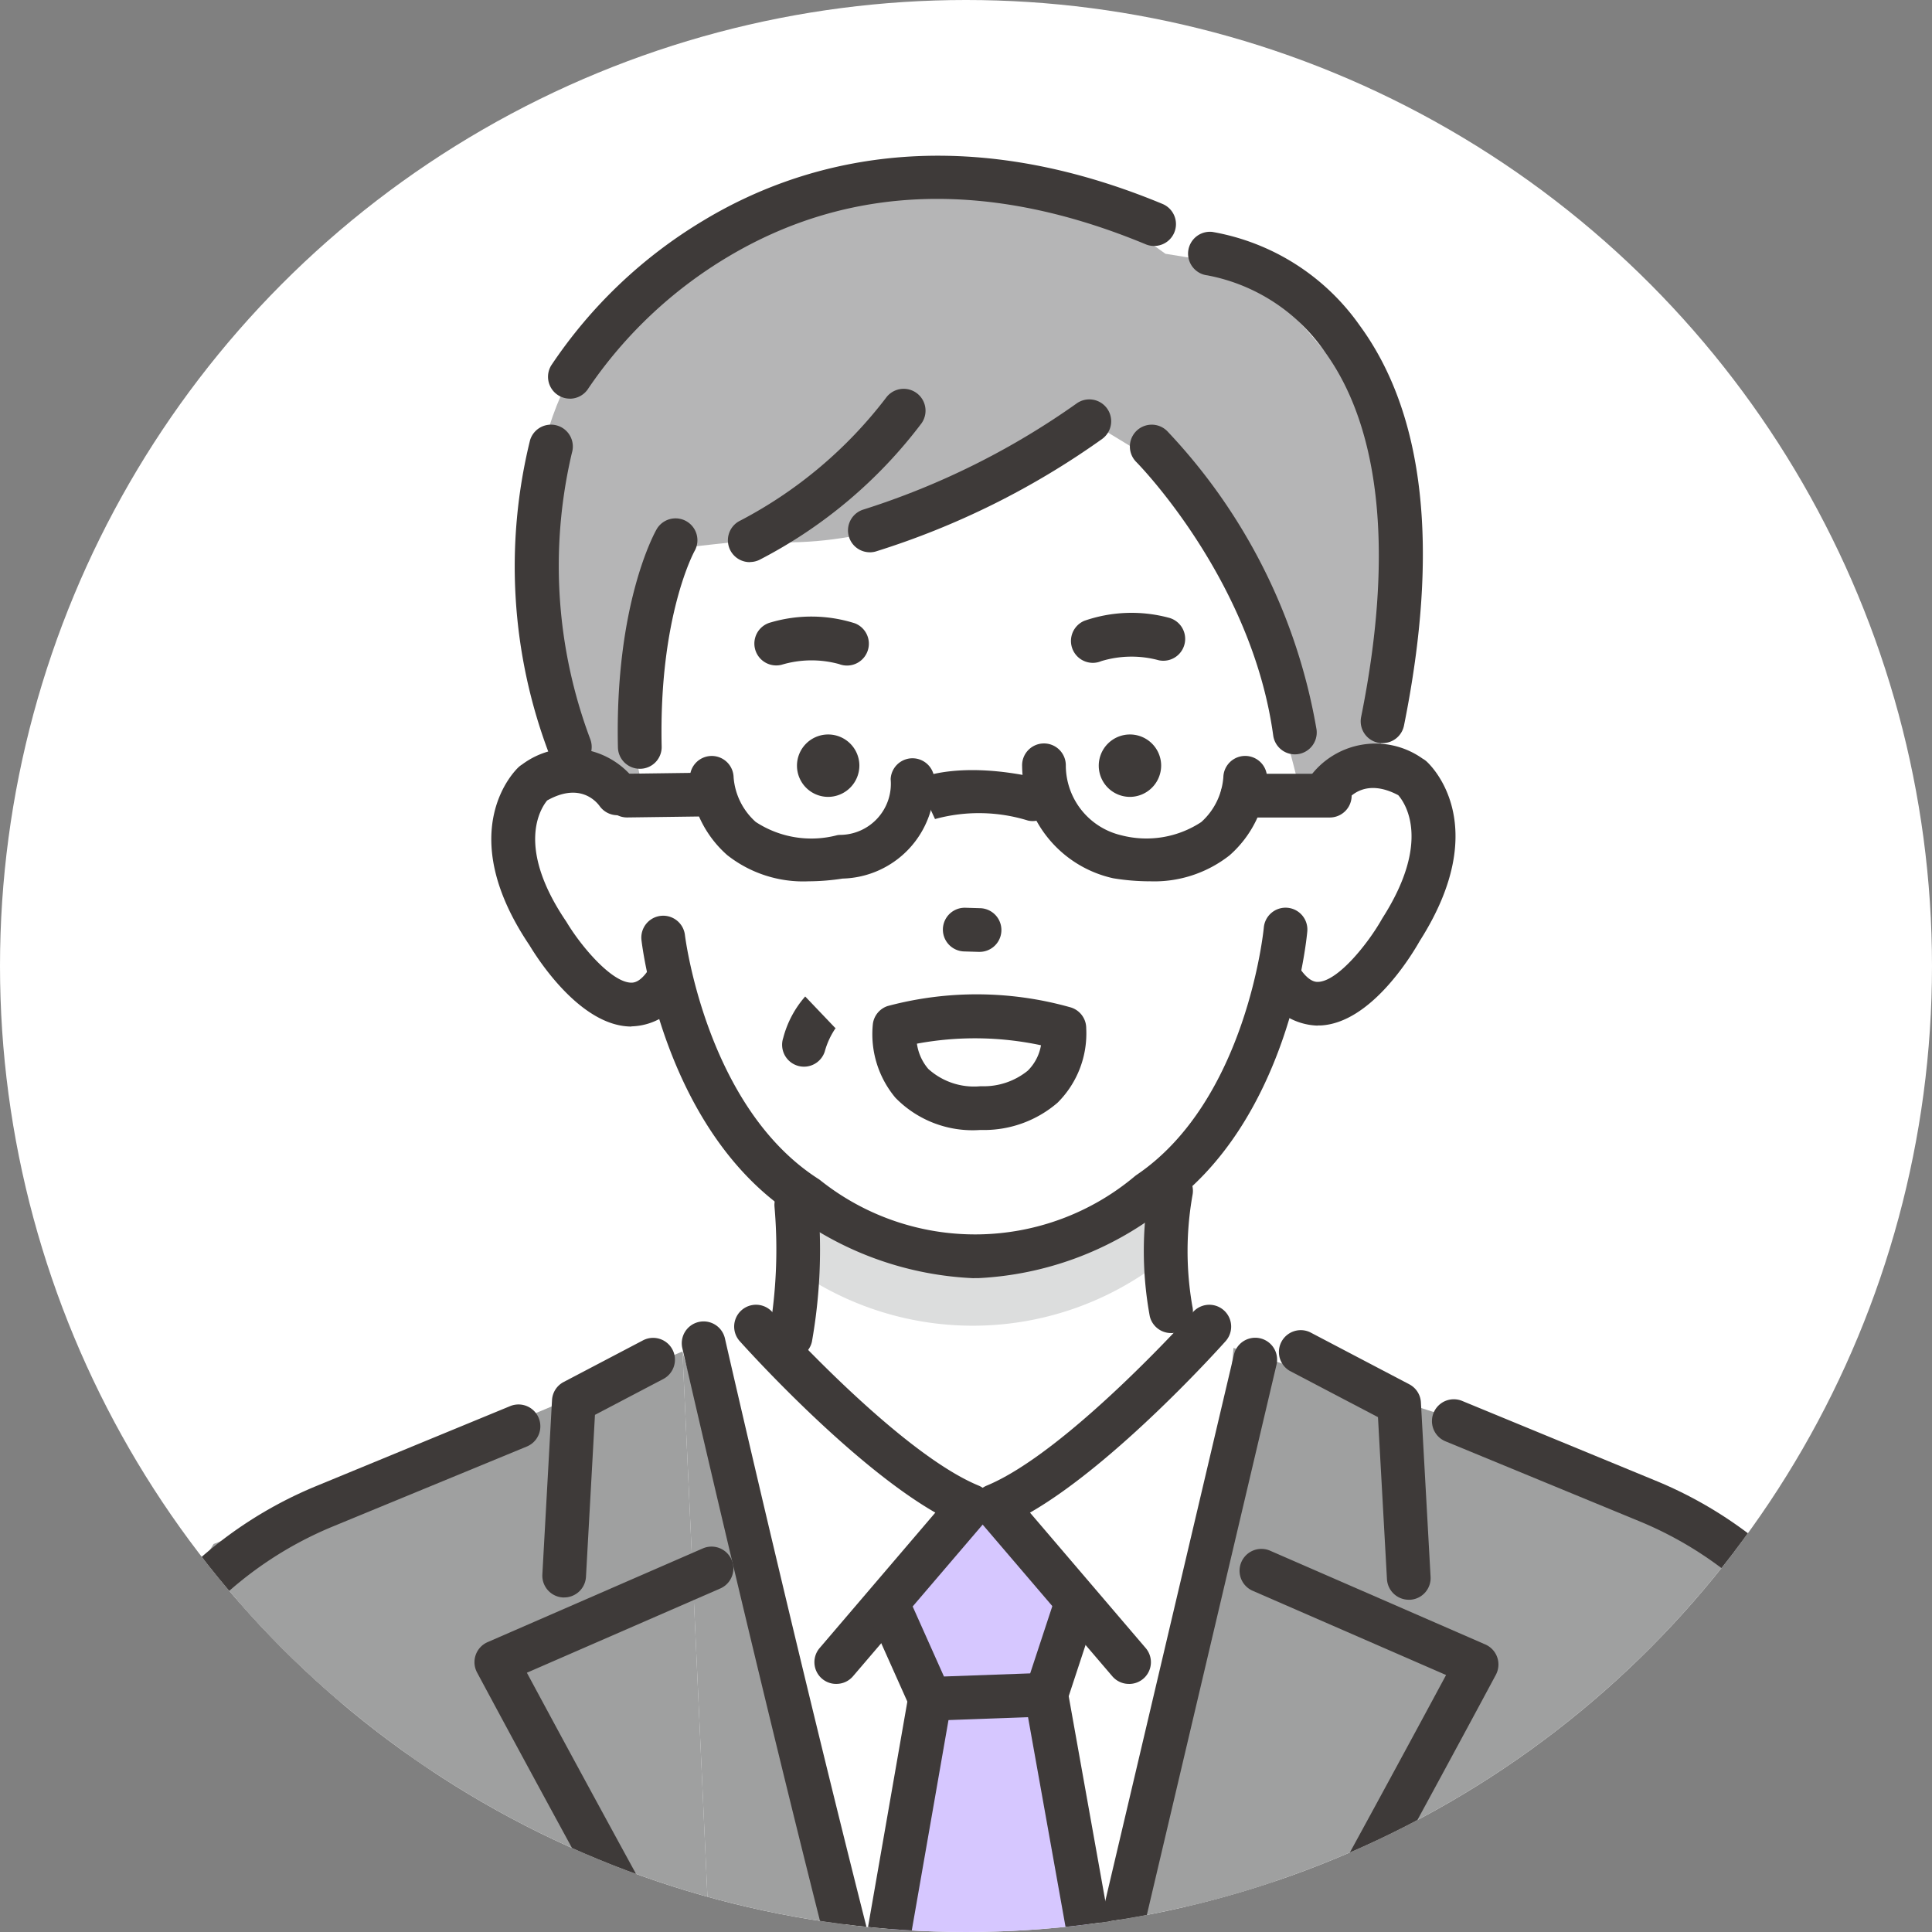
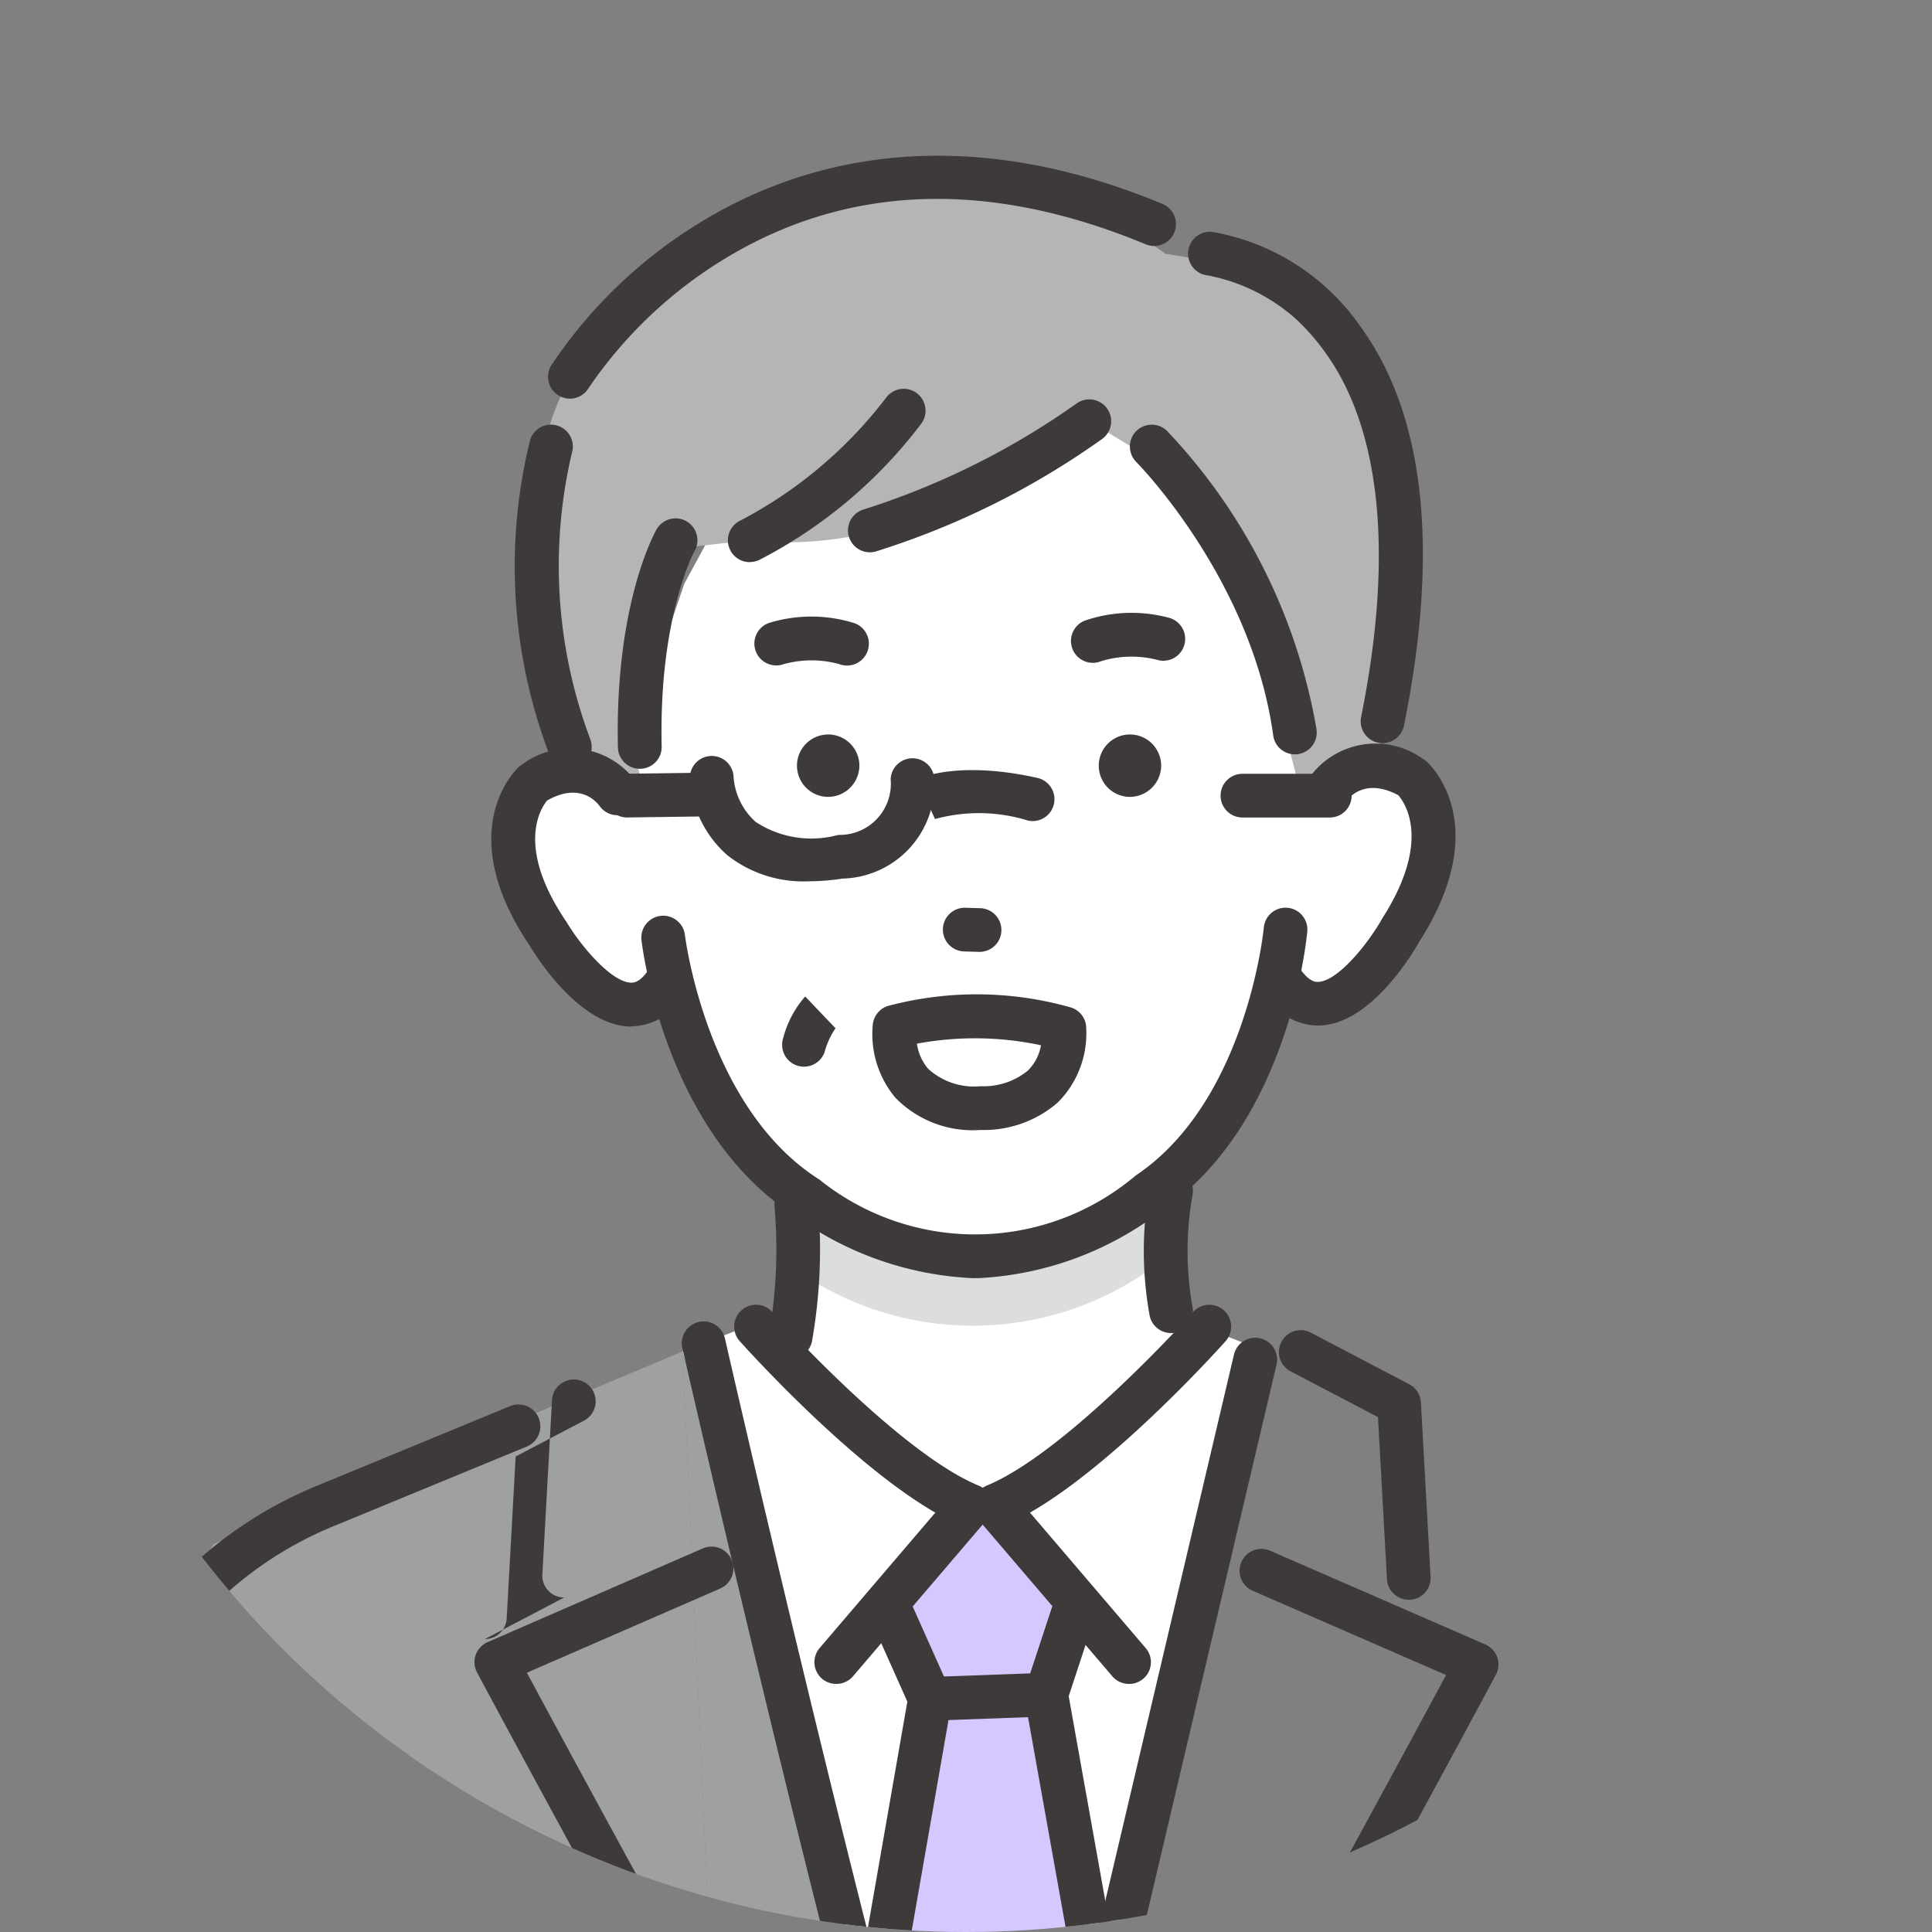
<svg xmlns="http://www.w3.org/2000/svg" width="80" height="80" viewBox="0 0 80 80">
  <rect x="0" y="0" width="80" height="80" fill="#808080" stroke="none" />
  <defs>
    <clipPath id="a">
      <circle cx="40" cy="40" r="40" transform="translate(-2291 4936)" fill="#fff" />
    </clipPath>
    <clipPath id="b">
      <rect width="88.323" height="75.235" fill="none" />
    </clipPath>
  </defs>
  <g transform="translate(2291 -4936)" clip-path="url(#a)">
-     <circle cx="40" cy="40" r="40" transform="translate(-2291 4936)" fill="#fff" />
    <g transform="translate(-2295.162 4940.765)">
      <path d="M192.966,207.952l.289,7.88-3.227,9.866,13.9,8.957,5.9-14.391-1.673-3.484V206.236Z" transform="translate(-155.634 -168.909)" fill="#fff" />
      <path d="M179.133,275.947l6.856,24.039H187.6l1.779-9.49-2.171-3.679,3.448-4.032,1.774-.036,3.294,3.853-1.534,3.554,1.82,9.83h1.148l5.746-24.186-2.537-.987-8.3,1.653-8.995-2.046Z" transform="translate(-146.711 -224.751)" fill="#fff" />
      <path d="M100.436,288.844l6.11-2.347-5.035,20.4h14.269l-1.1-24.039Z" transform="translate(-82.257 -231.662)" fill="#9fa0a0" />
-       <path d="M278.738,306.232h6.53v-23.88l-.785-.305Z" transform="translate(-228.288 -230.998)" fill="#9fa0a0" />
      <path d="M180.233,306.9h5.756l-6.856-24.039Z" transform="translate(-146.711 -231.662)" fill="#9fa0a0" />
      <path d="M227.218,320.475l-3.448,4.032,2.171,3.679-1.779,9.49h8.409l-1.82-9.831,1.534-3.554-3.294-3.852Z" transform="translate(-183.269 -262.441)" fill="#d6c7ff" />
      <path d="M37.074,317.92l-3.083,4.991-4.6,11.075H40.124L43.1,321.519l-.851-5.586Z" transform="translate(-24.068 -258.751)" fill="#9fa0a0" />
      <path d="M80.492,305.315l-4.407,1.852,1.242,16.2h5.9l3.378-20.4Z" transform="translate(-62.314 -248.133)" fill="#9fa0a0" />
      <g transform="translate(0 0)">
        <g clip-path="url(#b)">
          <path d="M18.025,319.8a.905.905,0,0,1-.828-1.268l4.867-11.119a17.193,17.193,0,0,1,9.24-9.044l8.005-3.3a.9.9,0,1,1,.69,1.673l-8.005,3.3a15.39,15.39,0,0,0-8.272,8.1l-4.867,11.119a.905.905,0,0,1-.83.542" transform="translate(-14.022 -241.61)" fill="#3e3a39" />
-           <path d="M292.691,308.948l2.263-26.9,16.551,5.3,5.093,3.835,4.238,5.773,4.867,11.119Z" transform="translate(-239.716 -230.998)" fill="#9fa0a0" />
-           <path d="M147.976,290.49h-.051a.905.905,0,0,1-.854-.954l.4-7.218a.9.9,0,0,1,.483-.751l3.283-1.723a.9.9,0,1,1,.841,1.6l-2.829,1.484-.372,6.706a.905.905,0,0,1-.9.855" transform="translate(-120.451 -229.107)" fill="#3e3a39" />
+           <path d="M147.976,290.49h-.051a.905.905,0,0,1-.854-.954l.4-7.218a.9.9,0,0,1,.483-.751a.9.9,0,1,1,.841,1.6l-2.829,1.484-.372,6.706a.905.905,0,0,1-.9.855" transform="translate(-120.451 -229.107)" fill="#3e3a39" />
          <path d="M140.644,348.211a.9.9,0,0,1-.792-.466c-4.317-7.779-8.162-14.961-8.2-15.033a.905.905,0,0,1,.437-1.257L141,327.575a.9.9,0,1,1,.723,1.659l-8.008,3.488c1.15,2.138,4.286,7.952,7.723,14.144a.905.905,0,0,1-.79,1.344" transform="translate(-107.736 -268.223)" fill="#3e3a39" />
          <path d="M320.758,289.043a.905.905,0,0,1-.9-.855l-.372-6.706-3.659-1.919a.905.905,0,0,1,.841-1.6l4.113,2.158a.9.9,0,0,1,.483.751l.4,7.218a.9.9,0,0,1-.854.954h-.051" transform="translate(-258.265 -227.566)" fill="#3e3a39" />
          <path d="M308.2,348.735a.905.905,0,0,1-.79-1.344c3.436-6.192,6.573-12.006,7.723-14.144l-8.008-3.488a.9.9,0,0,1,.723-1.659l8.909,3.881a.905.905,0,0,1,.437,1.257c-.038.072-3.883,7.254-8.2,15.033a.9.9,0,0,1-.792.466" transform="translate(-251.092 -268.653)" fill="#3e3a39" />
          <path d="M82.093,392.21a.905.905,0,0,1-.9-.821l-.914-9.833a.9.9,0,0,1,1.8-.168l.914,9.833a.9.9,0,0,1-.817.985c-.029,0-.057,0-.085,0" transform="translate(-65.746 -311.686)" fill="#3e3a39" />
          <path d="M395.984,392.211c-.028,0-.056,0-.085,0a.9.9,0,0,1-.817-.985l.914-9.833a.9.9,0,0,1,1.8.168l-.914,9.833a.9.9,0,0,1-.9.821" transform="translate(-323.571 -311.687)" fill="#3e3a39" />
          <path d="M195.185,287.9a.9.9,0,0,1-.687-1.493l4.784-5.6c-3.572-2.055-7.9-6.878-8.1-7.1a.9.9,0,1,1,1.35-1.205c.052.058,5.2,5.8,8.535,7.183a.9.9,0,0,1,.341,1.424l-5.534,6.473a.9.9,0,0,1-.688.317" transform="translate(-156.39 -222.938)" fill="#3e3a39" />
          <path d="M252.128,287.9a.9.9,0,0,1-.688-.317l-5.534-6.473a.9.9,0,0,1,.341-1.424c3.332-1.383,8.484-7.125,8.535-7.183a.9.9,0,0,1,1.35,1.205c-.2.225-4.528,5.048-8.1,7.1l4.784,5.6a.9.9,0,0,1-.687,1.493" transform="translate(-201.22 -222.938)" fill="#3e3a39" />
          <path d="M224.134,342.26a.9.9,0,0,1-.826-.536L221.643,338a.9.9,0,1,1,1.652-.738l1.416,3.17,3.571-.129.973-2.955a.9.9,0,1,1,1.719.566l-1.17,3.554a.9.9,0,0,1-.827.621l-4.811.174h-.033" transform="translate(-181.462 -275.777)" fill="#3e3a39" />
          <path d="M218.132,373.17a.907.907,0,0,1-.892-1.061l2.45-14.041a.9.9,0,0,1,1.783.311l-2.451,14.041a.905.905,0,0,1-.89.75" transform="translate(-177.909 -292.646)" fill="#3e3a39" />
          <path d="M260.57,371.154a.905.905,0,0,1-.89-.746l-2.322-12.985a.9.9,0,0,1,1.782-.319l2.322,12.986a.905.905,0,0,1-.732,1.05.915.915,0,0,1-.16.014" transform="translate(-210.766 -291.859)" fill="#3e3a39" />
          <path d="M186.684,305.78a.906.906,0,0,1-.875-.678c-3.336-12.868-6.761-27.869-6.8-28.019a.9.9,0,1,1,1.765-.4c.034.15,3.453,15.125,6.783,27.967a.906.906,0,0,1-.877,1.132" transform="translate(-146.594 -226.026)" fill="#3e3a39" />
          <path d="M271.123,308.4a.916.916,0,0,1-.208-.024.9.9,0,0,1-.673-1.088l6.325-26.855a.905.905,0,0,1,1.762.415L272,307.706a.905.905,0,0,1-.88.7" transform="translate(-221.309 -229.107)" fill="#3e3a39" />
          <path d="M177.364,67.983a3.14,3.14,0,0,0-4.051-.708l-1.02-11.055-5.642-7.594-11.66.5L150.1,53.006l-3.373,6.225-3.043,8.92s-2.2-2.11-3.859.05c0,0-2.167,4.738,4.208,9.027,0,0,1.726-.434,2.14-1.187,0,0,2.108,11.353,12.572,10.945,9.392.388,12.421-11.076,12.421-11.076.433.742,2.036.94,2.036.94,6.833-4.412,4.159-8.868,4.159-8.868" transform="translate(-114.229 -39.824)" fill="#fff" />
          <path d="M146.334,37.965s-6.284-14.3,6.382-20.822c0,0,9.99-5.114,18.276,1l2.849.462s7.486,4.96,6.774,12.867l-.757,7.513-3.223,1.68s-1.947-8.24-4.353-12.887l-4.439-2.7s-6.54,5.78-14.052,4.929l-3.46.382s-2.245,7.327-.81,10.189l-2.2-.847Z" transform="translate(-118.572 -12.4)" fill="#b5b5b6" />
          <path d="M203.886,243.4s9.5,5,14.921-.6l.026,3.81A12.739,12.739,0,0,1,204.6,247Z" transform="translate(-166.984 -198.854)" fill="#dcdddd" />
          <path d="M199.407,116.817a.9.9,0,0,1-.322-.06,4.316,4.316,0,0,0-2.382.027.905.905,0,0,1-.448-1.754,5.958,5.958,0,0,1,3.484.039.905.905,0,0,1-.331,1.748" transform="translate(-160.175 -94.023)" fill="#3e3a39" />
          <path d="M268.914,116.011a.906.906,0,0,1-.346-1.742,5.96,5.96,0,0,1,3.482-.129.905.905,0,0,1-.4,1.765,4.308,4.308,0,0,0-2.384.035.9.9,0,0,1-.35.071" transform="translate(-219.503 -93.329)" fill="#3e3a39" />
          <path d="M275.677,144.29h0a1.292,1.292,0,1,1,1.275-1.309,1.3,1.3,0,0,1-1.275,1.309" transform="translate(-224.709 -116.058)" fill="#3e3a39" />
          <path d="M206.637,144.29h0a1.292,1.292,0,1,1,1.275-1.309,1.3,1.3,0,0,1-1.275,1.309" transform="translate(-168.165 -116.058)" fill="#3e3a39" />
          <path d="M240.231,183.167H240.2l-.6-.018a.9.9,0,1,1,.054-1.809l.6.018a.9.9,0,0,1-.027,1.809" transform="translate(-195.517 -148.517)" fill="#3e3a39" />
          <path d="M302.875,47.895a.906.906,0,0,1-.888-1.084c1.346-6.673.832-11.894-1.488-15.1a7.628,7.628,0,0,0-4.872-3.187.905.905,0,0,1,.2-1.8,9.436,9.436,0,0,1,6.105,3.879c2.69,3.674,3.306,9.246,1.83,16.563a.905.905,0,0,1-.886.726" transform="translate(-241.464 -21.886)" fill="#3e3a39" />
          <path d="M143.079,85.078a.905.905,0,0,1-.848-.589,21.851,21.851,0,0,1-.8-13.019.9.9,0,0,1,1.732.526,20.406,20.406,0,0,0,.763,11.861.906.906,0,0,1-.848,1.222" transform="translate(-115.32 -58.009)" fill="#3e3a39" />
          <path d="M313.817,155.571a2.636,2.636,0,0,1-2.185-1.276.9.9,0,0,1,1.477-1.047c.376.531.648.517.738.512.817-.042,2.051-1.578,2.628-2.6l.026-.044c2.037-3.188.929-4.769.652-5.086-1.339-.71-2.012.04-2.189.292a.9.9,0,0,1-1.25.253.911.911,0,0,1-.254-1.259,3.367,3.367,0,0,1,4.7-.8.908.908,0,0,1,.146.1c.118.1,2.842,2.572-.263,7.449-.35.619-2.03,3.392-4.1,3.5-.041,0-.083,0-.125,0" transform="translate(-255.092 -117.868)" fill="#3e3a39" />
          <path d="M199.79,251.617a.905.905,0,0,1-.883-1.109,20.365,20.365,0,0,0,.213-5.178.9.9,0,0,1,1.8-.164,21.852,21.852,0,0,1-.252,5.749.905.905,0,0,1-.881.7" transform="translate(-162.887 -200.119)" fill="#3e3a39" />
          <path d="M285.76,247.908a.905.905,0,0,1-.881-.7,14.922,14.922,0,0,1-.007-5.359.905.905,0,0,1,1.778.341,13.267,13.267,0,0,0-.007,4.61.905.905,0,0,1-.678,1.086.915.915,0,0,1-.2.023" transform="translate(-233.108 -197.474)" fill="#3e3a39" />
          <path d="M149.273,19.353a.905.905,0,0,1-.773-1.373,19.8,19.8,0,0,1,6.3-6c3.842-2.321,10.259-4.325,19.013-.69a.905.905,0,0,1-.694,1.672c-6.437-2.673-12.264-2.495-17.318.529a18.32,18.32,0,0,0-5.756,5.43.906.906,0,0,1-.774.434" transform="translate(-121.515 -7.611)" fill="#3e3a39" />
          <path d="M141.2,156.494h-.064c-2.056-.056-3.794-2.759-4.157-3.364-3.206-4.754-.564-7.273-.449-7.378a.913.913,0,0,1,.143-.108,3.349,3.349,0,0,1,4.686.673.9.9,0,0,1-1.478,1.045c-.183-.246-.868-.963-2.171-.228-.247.3-1.328,1.886.782,5,.01.014.019.029.028.044.6,1,1.857,2.483,2.666,2.5.088,0,.356.009.713-.522a.9.9,0,1,1,1.5,1.009,2.607,2.607,0,0,1-2.2,1.323" transform="translate(-110.892 -118.753)" fill="#3e3a39" />
          <path d="M183.493,196.682a13.624,13.624,0,0,1-7.446-2.6c-5.348-3.448-6.285-11.076-6.323-11.4a.9.9,0,1,1,1.8-.208c.008.07.887,7.131,5.531,10.1.022.014.043.029.064.045a10.286,10.286,0,0,0,13.045-.169c.02-.016.041-.032.062-.046,4.566-3.09,5.262-10.171,5.268-10.242a.9.9,0,0,1,1.8.162c-.029.325-.769,7.974-6.026,11.559a13.549,13.549,0,0,1-7.583,2.795l-.193,0" transform="translate(-139 -148.519)" fill="#3e3a39" />
          <path d="M202.832,204.553a.906.906,0,0,1-.86-1.189,4.216,4.216,0,0,1,.911-1.718l1.249,1.31a.272.272,0,0,0,.03-.03,3.237,3.237,0,0,0-.471,1.005.905.905,0,0,1-.859.622" transform="translate(-165.379 -165.149)" fill="#3e3a39" />
          <path d="M185.745,151.833a5.082,5.082,0,0,1-3.369-1.084,4.577,4.577,0,0,1-1.547-3.18.905.905,0,0,1,1.81-.042,2.76,2.76,0,0,0,.915,1.847,4.2,4.2,0,0,0,3.379.548.906.906,0,0,1,.134-.011,2.115,2.115,0,0,0,2.075-2.308.905.905,0,0,1,1.809.053,3.9,3.9,0,0,1-3.8,4.064,9.377,9.377,0,0,1-1.408.113" transform="translate(-148.1 -120.105)" fill="#3e3a39" />
-           <path d="M262.089,149.538a9.361,9.361,0,0,1-1.463-.123l-.041-.008a4.809,4.809,0,0,1-3.749-4.632.905.905,0,1,1,1.809-.053,2.977,2.977,0,0,0,2.293,2.909,4.129,4.129,0,0,0,3.315-.546,2.771,2.771,0,0,0,.915-1.855.9.9,0,0,1,1.809.042,4.586,4.586,0,0,1-1.548,3.188,5.043,5.043,0,0,1-3.341,1.076" transform="translate(-210.35 -117.81)" fill="#3e3a39" />
          <path d="M237.445,151.967a.9.9,0,0,1-.2-.022,6.874,6.874,0,0,0-3.848-.062l-.38-.821-.4-.813c.171-.083,1.766-.795,5.019-.07a.905.905,0,0,1-.2,1.788" transform="translate(-190.518 -122.733)" fill="#3e3a39" />
          <path d="M162.384,152.311a.9.9,0,0,1-.012-1.81l3.066-.041a.9.9,0,1,1,.024,1.81l-3.066.041h-.012" transform="translate(-132.252 -123.227)" fill="#3e3a39" />
          <path d="M306.759,152.5h-3.617a.9.9,0,1,1,0-1.81h3.617a.9.9,0,0,1,0,1.81" transform="translate(-247.533 -123.414)" fill="#3e3a39" />
          <path d="M165.208,102.647a.905.905,0,0,1-.9-.885c-.134-5.939,1.528-8.9,1.6-9.028a.9.9,0,0,1,1.572.9c-.025.044-1.482,2.726-1.361,8.089a.9.9,0,0,1-.884.925h-.021" transform="translate(-134.559 -75.579)" fill="#3e3a39" />
          <path d="M288.345,84.482a.905.905,0,0,1-.9-.782c-.888-6.477-5.622-11.275-5.669-11.323a.9.9,0,0,1,1.278-1.282,23.8,23.8,0,0,1,6.185,12.359.906.906,0,0,1-.9,1.028" transform="translate(-230.562 -58.011)" fill="#3e3a39" />
          <path d="M217.911,71.381a.905.905,0,0,1-.254-1.774,31.905,31.905,0,0,0,8.8-4.378.9.9,0,0,1,1.081,1.452,33.179,33.179,0,0,1-9.375,4.664.909.909,0,0,1-.255.037" transform="translate(-177.729 -53.277)" fill="#3e3a39" />
          <path d="M190.49,69.827A.905.905,0,0,1,190.1,68.1a18.2,18.2,0,0,0,6.019-5.075.9.9,0,0,1,1.467,1.06,19.745,19.745,0,0,1-6.712,5.65.9.9,0,0,1-.386.087" transform="translate(-155.271 -51.315)" fill="#3e3a39" />
          <path d="M227.147,206.835l-.109,0h-.008a4.463,4.463,0,0,1-3.507-1.335,4.1,4.1,0,0,1-.934-3.049.9.9,0,0,1,.612-.748,14.268,14.268,0,0,1,7.547.047.9.9,0,0,1,.676.874,4.043,4.043,0,0,1-1.187,3.082,4.664,4.664,0,0,1-3.09,1.13m-.092-1.812h.053a2.891,2.891,0,0,0,1.894-.643,1.937,1.937,0,0,0,.549-1.054,13.124,13.124,0,0,0-5.137-.066,2.042,2.042,0,0,0,.471,1.046,2.822,2.822,0,0,0,2.166.716Z" transform="translate(-182.284 -164.81)" fill="#3e3a39" />
-           <path d="M373.121,318.609a.905.905,0,0,1-.829-.542l-4.867-11.119a15.391,15.391,0,0,0-8.272-8.1l-8.005-3.3a.9.9,0,0,1,.69-1.673l8.005,3.3a17.193,17.193,0,0,1,9.24,9.044l4.867,11.119a.906.906,0,0,1-.829,1.268" transform="translate(-287.132 -240.631)" fill="#3e3a39" />
        </g>
      </g>
    </g>
  </g>
</svg>